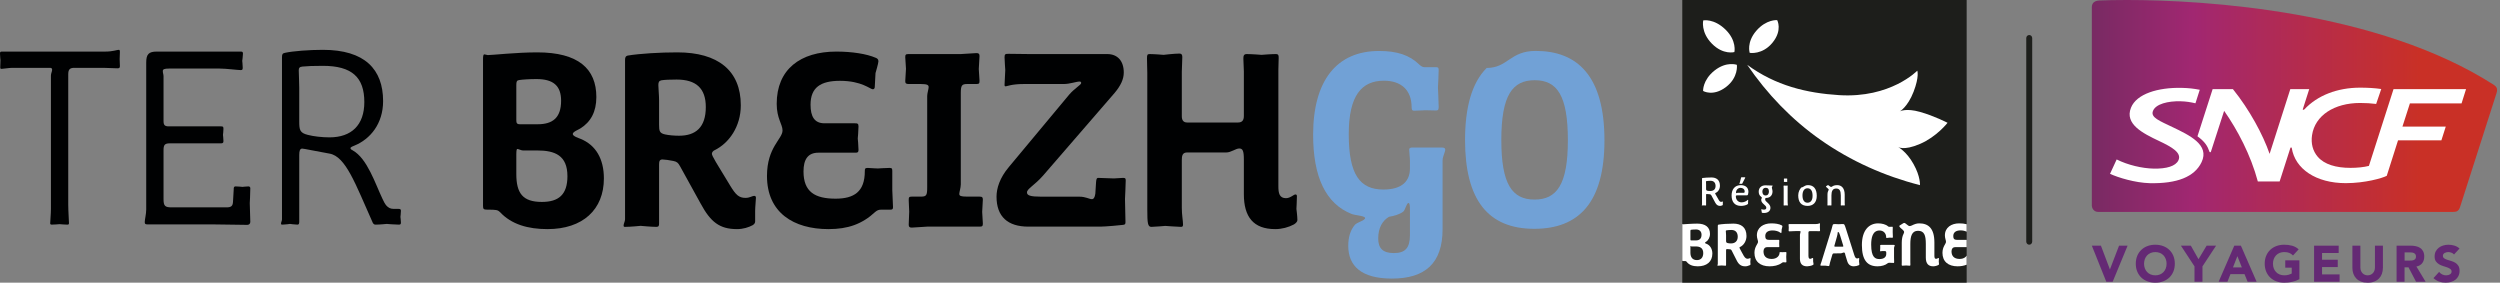
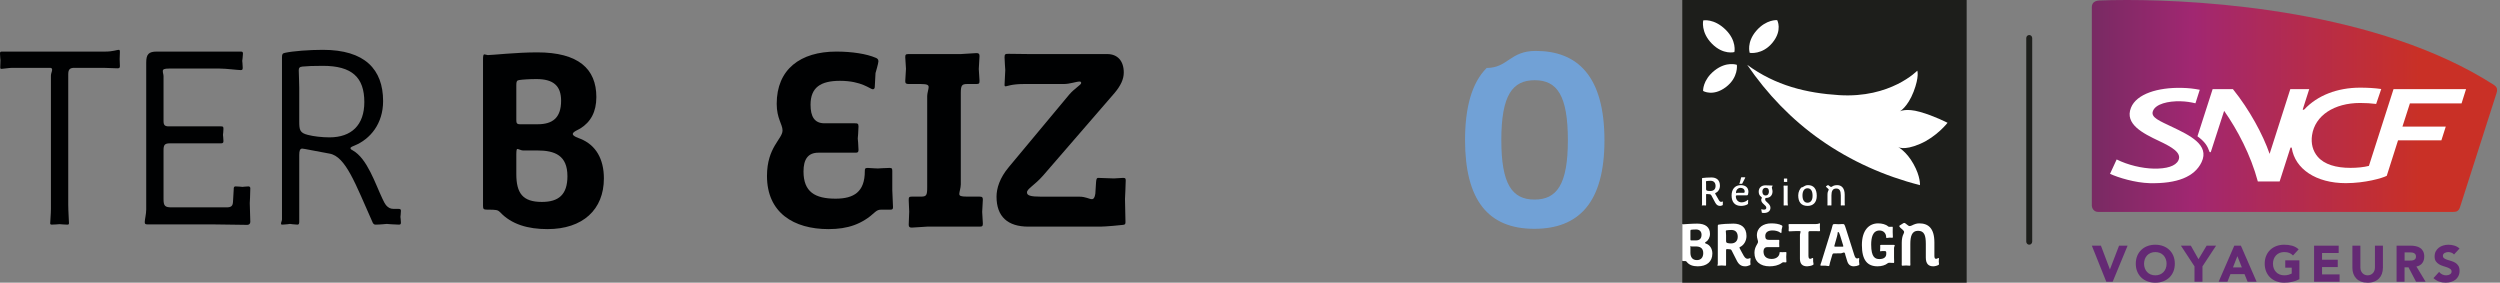
<svg xmlns="http://www.w3.org/2000/svg" width="283" height="32" viewBox="0 0 283 32" fill="none">
  <rect x="0" y="0" width="283" height="32" fill="#808080" stroke="none" />
  <path d="M237.637 0.057C237.127 0.08 236.795 0.315 236.795 0.817V23.246C236.795 23.636 237.076 23.989 237.508 23.989H277.644C278.003 23.989 278.294 23.957 278.463 23.481C278.463 23.481 282.531 10.783 282.602 10.556C282.753 10.074 282.657 9.831 282.244 9.57C269.17 1.214 249.624 0 240.749 0C239.475 0 238.423 0.024 237.639 0.057H237.637Z" fill="url(#paint0_linear_184_21389)" />
  <path d="M245.938 14.393C244.465 13.682 243.462 13.312 243.703 12.597C243.988 11.751 245.47 11.431 246.813 11.463C247.493 11.48 247.974 11.566 248.525 11.692L249.012 10.162C248.313 10.033 247.813 9.968 246.976 9.947C244.284 9.884 241.85 10.626 241.227 12.193C240.483 14.052 242.586 15.098 244.406 15.96C245.855 16.643 246.998 17.294 246.597 18.148C246.283 18.808 245.26 19.121 243.772 19.086C242.484 19.057 240.876 18.686 239.607 18.05L238.855 19.678C239.786 20.108 241.708 20.694 243.348 20.735C246.426 20.802 248.421 20.032 249.218 18.357C250.163 16.381 247.82 15.298 245.938 14.391V14.393Z" fill="white" />
  <path d="M250.117 17.184C250.132 17.221 250.158 17.233 250.199 17.233C250.24 17.233 250.26 17.221 250.272 17.184C250.289 17.131 251.772 12.548 251.772 12.548C253.284 14.704 254.784 17.543 255.587 20.545H258.053L259.272 16.743C259.284 16.706 259.313 16.696 259.351 16.696C259.388 16.696 259.421 16.708 259.425 16.743C259.798 19.129 262.176 20.733 265.543 20.733C267.725 20.733 269.692 20.163 270.181 19.901L271.457 15.889H276.364L276.86 14.334H271.956L272.802 11.702H278.649L279.156 10.09H270.947L268.16 18.78C267.568 18.929 266.837 19.002 266.075 19.002C264.43 19.002 263.112 18.614 262.366 17.744C261.807 17.09 261.585 16.25 261.722 15.308C262.052 13.069 264.239 11.657 267.165 11.657C267.78 11.657 268.414 11.692 268.981 11.766L269.558 10.076C268.854 9.97 268.001 9.923 267.165 9.923C264.571 9.923 262.317 10.814 260.857 12.381C260.811 12.43 260.762 12.428 260.735 12.428C260.69 12.428 260.66 12.421 260.672 12.381L261.404 10.091H259.262L256.92 17.419C256.176 15.259 254.642 12.411 252.767 10.091H250.47L248.752 15.427C249.616 16.062 249.889 16.528 250.115 17.186L250.117 17.184Z" fill="white" />
  <path d="M236.795 27.808H237.824L238.837 30.486H238.849L239.878 27.808H240.844L239.155 31.894H238.432L236.795 27.808Z" fill="#642974" />
  <path d="M241.771 29.852C241.771 29.524 241.826 29.229 241.936 28.962C242.046 28.696 242.2 28.471 242.396 28.285C242.592 28.098 242.826 27.955 243.095 27.854C243.364 27.754 243.66 27.703 243.98 27.703C244.3 27.703 244.595 27.754 244.866 27.854C245.135 27.953 245.368 28.096 245.565 28.285C245.761 28.471 245.914 28.698 246.024 28.962C246.134 29.229 246.189 29.524 246.189 29.852C246.189 30.179 246.134 30.474 246.024 30.741C245.914 31.007 245.761 31.232 245.565 31.419C245.368 31.605 245.135 31.748 244.866 31.849C244.595 31.949 244.3 32 243.98 32C243.66 32 243.366 31.949 243.095 31.849C242.824 31.75 242.592 31.607 242.396 31.419C242.2 31.232 242.046 31.005 241.936 30.741C241.826 30.476 241.771 30.179 241.771 29.852ZM242.708 29.852C242.708 30.044 242.737 30.22 242.798 30.38C242.857 30.541 242.944 30.678 243.056 30.796C243.167 30.913 243.301 31.005 243.458 31.07C243.615 31.134 243.788 31.168 243.982 31.168C244.177 31.168 244.349 31.134 244.507 31.07C244.664 31.005 244.797 30.913 244.909 30.796C245.021 30.678 245.107 30.539 245.166 30.38C245.225 30.222 245.257 30.045 245.257 29.852C245.257 29.658 245.227 29.487 245.166 29.327C245.107 29.164 245.021 29.025 244.909 28.907C244.797 28.79 244.664 28.698 244.507 28.633C244.349 28.569 244.177 28.535 243.982 28.535C243.788 28.535 243.615 28.569 243.458 28.633C243.301 28.698 243.167 28.79 243.056 28.907C242.944 29.025 242.857 29.164 242.798 29.327C242.739 29.489 242.708 29.663 242.708 29.852Z" fill="#642974" />
  <path d="M248.418 30.153L246.879 27.81H248.002L248.87 29.34L249.789 27.81H250.859L249.319 30.153V31.896H248.416V30.153H248.418Z" fill="#642974" />
  <path d="M252.923 27.808H253.669L255.45 31.894H254.431L254.078 31.029H252.487L252.146 31.894H251.15L252.921 27.808H252.923ZM253.271 28.997L252.774 30.267H253.775L253.273 28.997H253.271Z" fill="#642974" />
  <path d="M260.292 31.606C260.027 31.745 259.748 31.845 259.46 31.906C259.171 31.967 258.874 31.998 258.574 31.998C258.254 31.998 257.96 31.947 257.689 31.847C257.418 31.747 257.186 31.605 256.99 31.416C256.793 31.23 256.64 31.003 256.53 30.739C256.42 30.474 256.365 30.177 256.365 29.849C256.365 29.522 256.42 29.227 256.53 28.96C256.64 28.694 256.793 28.468 256.99 28.282C257.186 28.096 257.42 27.953 257.689 27.852C257.958 27.752 258.254 27.701 258.574 27.701C258.894 27.701 259.204 27.74 259.479 27.818C259.754 27.897 259.998 28.032 260.206 28.226L259.57 28.919C259.446 28.792 259.306 28.696 259.153 28.631C258.998 28.566 258.806 28.533 258.574 28.533C258.382 28.533 258.207 28.566 258.05 28.631C257.893 28.696 257.759 28.788 257.647 28.905C257.535 29.023 257.449 29.162 257.39 29.325C257.331 29.487 257.3 29.661 257.3 29.849C257.3 30.038 257.329 30.218 257.39 30.378C257.449 30.539 257.535 30.676 257.647 30.794C257.759 30.911 257.893 31.003 258.05 31.068C258.207 31.132 258.38 31.166 258.574 31.166C258.768 31.166 258.941 31.144 259.083 31.099C259.226 31.054 259.34 31.009 259.424 30.964V30.3H258.69V29.469H260.292V31.605V31.606Z" fill="#642974" />
  <path d="M261.955 27.809H264.737V28.639H262.856V29.401H264.633V30.232H262.856V31.062H264.841V31.893H261.955V27.807V27.809Z" fill="#642974" />
  <path d="M269.743 30.32C269.743 30.562 269.705 30.786 269.633 30.989C269.56 31.193 269.45 31.369 269.307 31.52C269.164 31.671 268.983 31.788 268.765 31.873C268.549 31.957 268.3 32 268.019 32C267.738 32 267.483 31.957 267.267 31.873C267.051 31.788 266.87 31.671 266.727 31.52C266.584 31.369 266.474 31.193 266.401 30.989C266.328 30.786 266.291 30.562 266.291 30.32V27.808H267.194V30.284C267.194 30.412 267.214 30.529 267.255 30.637C267.296 30.744 267.353 30.838 267.426 30.917C267.499 30.995 267.587 31.058 267.689 31.101C267.791 31.146 267.901 31.168 268.021 31.168C268.141 31.168 268.251 31.146 268.351 31.101C268.451 31.056 268.537 30.995 268.612 30.917C268.684 30.838 268.741 30.744 268.783 30.637C268.824 30.529 268.843 30.412 268.843 30.284V27.808H269.747V30.32H269.743Z" fill="#642974" />
  <path d="M271.297 27.808H272.881C273.09 27.808 273.288 27.828 273.474 27.869C273.661 27.91 273.826 27.977 273.965 28.071C274.107 28.165 274.218 28.292 274.301 28.451C274.383 28.61 274.425 28.809 274.425 29.048C274.425 29.336 274.35 29.583 274.199 29.785C274.048 29.986 273.83 30.114 273.539 30.169L274.58 31.894H273.498L272.642 30.261H272.196V31.894H271.293V27.808H271.297ZM272.2 29.499H272.732C272.813 29.499 272.899 29.497 272.989 29.491C273.08 29.485 273.162 29.467 273.235 29.438C273.307 29.409 273.368 29.364 273.417 29.303C273.465 29.242 273.49 29.154 273.49 29.042C273.49 28.939 273.468 28.856 273.427 28.794C273.386 28.731 273.331 28.686 273.266 28.653C273.201 28.619 273.125 28.598 273.04 28.586C272.956 28.574 272.874 28.568 272.791 28.568H272.2V29.497V29.499Z" fill="#642974" />
  <path d="M277.797 28.808C277.725 28.715 277.625 28.647 277.499 28.602C277.373 28.557 277.255 28.535 277.144 28.535C277.079 28.535 277.01 28.543 276.941 28.559C276.873 28.574 276.806 28.598 276.745 28.631C276.684 28.665 276.633 28.708 276.594 28.761C276.555 28.815 276.537 28.88 276.537 28.956C276.537 29.08 276.584 29.174 276.676 29.238C276.769 29.303 276.886 29.36 277.026 29.405C277.165 29.45 277.318 29.497 277.479 29.544C277.642 29.591 277.793 29.656 277.933 29.74C278.072 29.824 278.19 29.938 278.282 30.081C278.375 30.224 278.422 30.414 278.422 30.653C278.422 30.892 278.379 31.078 278.294 31.246C278.21 31.415 278.094 31.556 277.951 31.667C277.805 31.779 277.638 31.861 277.448 31.916C277.257 31.969 277.055 31.996 276.843 31.996C276.578 31.996 276.331 31.955 276.103 31.875C275.875 31.795 275.663 31.663 275.467 31.483L276.109 30.78C276.201 30.903 276.319 30.997 276.458 31.066C276.598 31.134 276.745 31.168 276.894 31.168C276.967 31.168 277.041 31.16 277.116 31.142C277.191 31.125 277.259 31.099 277.318 31.064C277.377 31.029 277.426 30.986 277.464 30.931C277.501 30.876 277.519 30.813 277.519 30.741C277.519 30.617 277.471 30.521 277.377 30.449C277.283 30.378 277.163 30.318 277.022 30.267C276.879 30.216 276.725 30.167 276.558 30.116C276.394 30.067 276.238 29.998 276.095 29.914C275.952 29.83 275.834 29.718 275.74 29.579C275.645 29.44 275.598 29.258 275.598 29.031C275.598 28.804 275.642 28.619 275.728 28.453C275.814 28.287 275.93 28.149 276.075 28.038C276.221 27.926 276.388 27.842 276.576 27.787C276.765 27.732 276.959 27.703 277.161 27.703C277.393 27.703 277.617 27.736 277.833 27.801C278.049 27.865 278.243 27.975 278.418 28.13L277.799 28.805L277.797 28.808Z" fill="#642974" />
  <path d="M229.71 3.964H229.708C229.522 3.964 229.371 4.121 229.371 4.314V27.349C229.371 27.543 229.522 27.7 229.708 27.7H229.71C229.896 27.7 230.046 27.543 230.046 27.349V4.314C230.046 4.121 229.896 3.964 229.71 3.964Z" fill="#1D1E1B" />
  <path d="M190.434 32H222.627V0H190.434V32Z" fill="#1D1E1B" />
  <path d="M198.067 5.983C198.067 5.983 199.498 6.236 200.654 4.821C201.803 3.412 201.177 2.277 201.177 2.277C201.177 2.277 199.945 2.168 198.81 3.487C197.675 4.807 198.067 5.983 198.067 5.983Z" fill="white" />
  <path d="M196.614 7.337C196.614 7.337 196.821 8.766 195.362 9.867C193.904 10.961 192.79 10.297 192.79 10.297C192.79 10.297 192.721 9.073 194.083 7.986C195.445 6.906 196.614 7.337 196.614 7.337Z" fill="white" />
  <path d="M196.333 5.894C196.333 5.894 196.629 4.608 195.315 3.337C194.001 2.065 192.804 2.311 192.804 2.311C192.804 2.311 192.502 3.644 193.788 4.944C195.074 6.25 196.333 5.894 196.333 5.894Z" fill="white" />
  <path d="M217.354 12.67C218.977 13.128 220.463 13.901 220.463 13.901C220.463 13.901 219.232 15.487 217.34 16.294C215.448 17.108 214.836 16.622 214.836 16.622C214.836 16.622 215.813 17.128 216.611 18.571C217.416 20.007 217.34 20.957 217.34 20.957C213.33 19.939 209.512 18.229 206.114 15.85C202.832 13.552 200.033 10.639 197.783 7.337C200.996 9.696 204.504 10.537 208.177 10.769C214.024 11.139 217.037 8 217.037 8C217.037 8 217.285 8.656 216.618 10.386C215.944 12.123 215.056 12.609 215.056 12.609C215.056 12.609 215.737 12.212 217.354 12.67Z" fill="white" />
  <path d="M193.638 20.465C193.473 20.465 193.287 20.485 193.191 20.499C193.136 20.506 193.115 20.506 193.115 20.561C193.115 20.629 193.129 20.711 193.129 20.868V21.381C193.129 21.504 193.15 21.559 193.28 21.593C193.356 21.613 193.473 21.62 193.611 21.62C193.968 21.62 194.202 21.429 194.202 21.06C194.202 20.697 194.01 20.465 193.638 20.465ZM195.021 23.022C195.021 23.022 195.021 23.152 195.021 23.186C195.021 23.213 195.014 23.213 194.986 23.234C194.924 23.275 194.773 23.309 194.711 23.309C194.47 23.309 194.298 23.193 194.161 22.933L193.727 22.119C193.679 22.031 193.631 21.996 193.542 21.99C193.335 21.969 193.246 21.962 193.205 21.962C193.143 21.962 193.129 22.003 193.129 22.058V23.207C193.129 23.241 193.129 23.261 193.095 23.261C193.067 23.261 192.909 23.255 192.888 23.248C192.861 23.255 192.703 23.261 192.668 23.261C192.641 23.261 192.641 23.255 192.641 23.241C192.641 23.22 192.668 23.179 192.668 23.145V20.232C192.668 20.178 192.682 20.157 192.716 20.15C192.936 20.116 193.404 20.089 193.741 20.089C194.292 20.089 194.697 20.369 194.697 21.019C194.697 21.402 194.491 21.716 194.216 21.832C194.175 21.853 194.154 21.866 194.154 21.894C194.154 21.914 194.161 21.942 194.182 21.969C194.292 22.174 194.477 22.482 194.58 22.666C194.677 22.817 194.752 22.851 194.835 22.851C194.924 22.851 194.973 22.81 195.007 22.81C195.028 22.81 195.034 22.831 195.034 22.851C195.034 22.872 195.021 23.022 195.021 23.022Z" fill="white" />
  <path d="M197.544 20.157L197.317 20.595C197.207 20.8 197.234 20.807 197.165 20.807H196.931C196.897 20.807 196.89 20.8 196.89 20.78C196.89 20.759 196.924 20.745 196.952 20.643L197.076 20.171C197.103 20.089 197.097 20.062 197.124 20.062C197.152 20.062 197.186 20.069 197.22 20.069H197.496C197.53 20.069 197.565 20.069 197.565 20.103C197.565 20.116 197.558 20.137 197.544 20.157ZM197.035 21.265C196.732 21.265 196.518 21.511 196.518 21.792C196.518 21.846 196.532 21.867 196.573 21.867C196.608 21.867 196.663 21.826 196.704 21.826H197.386C197.454 21.826 197.496 21.805 197.496 21.669C197.496 21.416 197.282 21.265 197.035 21.265ZM197.881 22.003C197.854 22.092 197.819 22.113 197.737 22.113H196.663C196.546 22.113 196.498 22.127 196.498 22.215C196.498 22.619 196.759 22.906 197.152 22.906C197.399 22.906 197.689 22.79 197.806 22.653C197.826 22.633 197.847 22.619 197.868 22.619C197.888 22.619 197.895 22.633 197.895 22.667C197.895 22.715 197.881 22.858 197.881 22.858C197.881 22.858 197.881 22.995 197.881 23.036C197.881 23.063 197.881 23.077 197.854 23.104C197.689 23.234 197.358 23.309 197.09 23.309C196.374 23.309 196.016 22.865 196.016 22.127C196.016 21.436 196.387 20.957 197.062 20.957C197.551 20.957 197.923 21.203 197.923 21.723C197.923 21.798 197.902 21.922 197.881 22.003Z" fill="white" />
  <path d="M199.871 21.258C199.644 21.258 199.499 21.422 199.499 21.689C199.499 21.921 199.609 22.127 199.864 22.127C200.119 22.127 200.243 21.935 200.243 21.689C200.243 21.367 200.098 21.258 199.871 21.258ZM200.573 21.231C200.573 21.326 200.649 21.504 200.649 21.675C200.649 22.14 200.332 22.407 199.926 22.407C199.843 22.407 199.816 22.468 199.816 22.591C199.816 22.851 200.415 23.043 200.415 23.521C200.415 23.891 200.119 24.109 199.699 24.109C199.609 24.109 199.54 24.109 199.478 24.089C199.444 24.082 199.437 24.075 199.43 24.041C199.43 24 199.41 23.891 199.41 23.891C199.41 23.891 199.375 23.733 199.375 23.72C199.375 23.692 199.382 23.686 199.403 23.686C199.43 23.686 199.568 23.733 199.671 23.733C199.836 23.733 199.947 23.672 199.947 23.521C199.947 23.2 199.368 23.07 199.368 22.619C199.368 22.516 199.437 22.455 199.437 22.414V22.386C199.437 22.338 199.43 22.325 199.354 22.27C199.169 22.14 199.086 21.928 199.086 21.703C199.086 21.265 199.375 20.978 199.857 20.978C200.015 20.978 200.539 21.005 200.628 21.005C200.649 21.005 200.663 21.026 200.663 21.039C200.663 21.087 200.573 21.121 200.573 21.231Z" fill="white" />
  <path d="M202.278 20.595H201.988C201.947 20.595 201.933 20.561 201.933 20.52C201.933 20.485 201.947 20.438 201.947 20.39C201.947 20.349 201.933 20.308 201.933 20.274C201.933 20.233 201.947 20.212 201.988 20.212H202.271C202.305 20.212 202.319 20.233 202.319 20.274C202.319 20.315 202.305 20.356 202.305 20.39C202.305 20.438 202.319 20.492 202.319 20.533C202.319 20.568 202.312 20.595 202.278 20.595ZM202.361 23.262C202.312 23.262 202.147 23.248 202.147 23.248C202.147 23.248 202.002 23.262 201.954 23.262C201.919 23.262 201.905 23.248 201.905 23.214C201.905 23.186 201.912 23.145 201.912 23.098V21.381C201.912 21.265 201.898 21.142 201.898 21.08C201.898 21.012 201.912 21.005 201.961 21.005C201.988 21.005 202.14 21.019 202.14 21.019C202.14 21.019 202.278 21.005 202.319 21.005C202.361 21.005 202.367 21.012 202.367 21.053C202.367 21.087 202.361 21.142 202.361 21.197V22.879C202.361 23.07 202.388 23.173 202.388 23.221C202.388 23.248 202.381 23.262 202.361 23.262Z" fill="white" />
  <path d="M204.605 21.313C204.24 21.313 204.041 21.634 204.041 22.127C204.041 22.66 204.254 22.947 204.605 22.947C204.949 22.947 205.183 22.694 205.183 22.168C205.183 21.586 204.97 21.313 204.605 21.313ZM204.619 23.309C203.875 23.309 203.559 22.851 203.559 22.113C203.559 21.723 203.744 21.374 203.93 21.21C204.171 21.21 204.247 20.957 204.674 20.957C205.28 20.957 205.658 21.347 205.658 22.168C205.658 22.933 205.232 23.309 204.619 23.309Z" fill="white" />
  <path d="M208.778 23.262C208.744 23.262 208.599 23.248 208.599 23.248C208.599 23.248 208.455 23.262 208.427 23.262C208.379 23.262 208.372 23.255 208.372 23.2C208.372 23.166 208.379 23.104 208.379 23.063V22.127C208.379 21.6 208.234 21.34 207.863 21.34C207.436 21.34 207.319 21.668 207.319 22.127V23.077C207.319 23.111 207.319 23.186 207.319 23.214C207.319 23.248 207.312 23.262 207.264 23.262C207.229 23.262 207.085 23.248 207.085 23.248C207.085 23.248 206.975 23.262 206.933 23.262C206.885 23.262 206.864 23.262 206.864 23.214C206.864 23.18 206.871 23.132 206.871 23.091V22.038C206.871 21.764 206.933 21.641 206.981 21.552C206.995 21.518 207.009 21.491 207.009 21.47C207.009 21.436 206.981 21.395 206.933 21.354L206.741 21.183C206.713 21.162 206.699 21.135 206.699 21.114C206.699 21.094 206.713 21.08 206.727 21.073L206.885 20.971C206.906 20.957 206.913 20.957 206.933 20.957C206.954 20.957 206.975 20.971 206.988 20.978L207.202 21.135C207.236 21.156 207.264 21.162 207.284 21.162C207.319 21.162 207.353 21.135 207.395 21.114C207.574 20.998 207.739 20.957 207.98 20.957C208.427 20.957 208.82 21.258 208.82 22.038V22.974C208.82 23.077 208.833 23.145 208.833 23.2C208.833 23.248 208.82 23.262 208.778 23.262Z" fill="white" />
  <path d="M191.961 27.898H191.472C191.424 27.898 191.417 27.836 191.383 27.836C191.362 27.836 191.355 27.87 191.355 28.007V28.602C191.355 29.094 191.569 29.443 192.091 29.443C192.545 29.443 192.807 29.142 192.807 28.65C192.807 28.062 192.422 27.898 191.961 27.898ZM192.002 25.976C191.754 25.976 191.514 25.997 191.438 26.01C191.369 26.024 191.355 26.044 191.355 26.161V27.104C191.355 27.18 191.362 27.214 191.459 27.214H191.974C192.339 27.214 192.614 27.056 192.614 26.571C192.614 26.168 192.339 25.976 192.002 25.976ZM192.188 30.147C191.644 30.147 191.225 30.003 190.95 29.662C190.874 29.566 190.867 29.552 190.757 29.552H190.502C190.447 29.552 190.434 29.532 190.434 29.443V25.381C190.44 25.368 190.44 25.368 190.454 25.368C190.475 25.368 190.53 25.388 190.551 25.388C190.654 25.388 191.493 25.313 192.126 25.313C193.054 25.313 193.57 25.716 193.57 26.482C193.57 26.858 193.385 27.214 193.11 27.378C193.041 27.412 193.013 27.439 193.013 27.487C193.013 27.528 193.048 27.556 193.11 27.576C193.557 27.713 193.839 28.157 193.839 28.698C193.839 29.641 193.185 30.147 192.188 30.147Z" fill="white" />
  <path d="M195.989 26.031C195.79 26.031 195.583 26.051 195.46 26.072C195.398 26.079 195.363 26.085 195.363 26.181C195.363 26.284 195.391 26.427 195.391 26.626V27.241C195.391 27.405 195.412 27.474 195.57 27.515C195.666 27.542 195.797 27.556 195.955 27.556C196.402 27.556 196.712 27.296 196.712 26.797C196.712 26.325 196.471 26.031 195.989 26.031ZM198.136 29.641C198.136 29.641 198.156 29.873 198.156 29.915C198.156 29.969 198.129 29.997 198.081 30.017C197.888 30.092 197.771 30.147 197.558 30.147C197.117 30.147 196.835 29.956 196.602 29.497L196.031 28.369C195.976 28.26 195.927 28.226 195.81 28.219C195.46 28.192 195.535 28.198 195.494 28.198C195.405 28.198 195.391 28.246 195.391 28.335V29.976C195.391 30.044 195.384 30.079 195.315 30.079C195.253 30.079 194.909 30.051 194.896 30.051C194.875 30.051 194.531 30.079 194.462 30.079C194.421 30.079 194.414 30.065 194.414 30.044C194.414 29.997 194.455 29.921 194.455 29.873V25.552C194.455 25.463 194.49 25.436 194.538 25.429C194.93 25.361 195.645 25.313 196.216 25.313C197.09 25.313 197.702 25.73 197.702 26.715C197.702 27.275 197.4 27.754 196.987 27.952C196.918 27.98 196.904 28.007 196.904 28.034C196.904 28.055 196.918 28.082 196.939 28.123C197.069 28.39 197.269 28.725 197.4 28.971C197.544 29.21 197.688 29.292 197.819 29.292C197.984 29.292 198.053 29.217 198.115 29.217C198.156 29.217 198.163 29.238 198.163 29.279C198.163 29.326 198.136 29.641 198.136 29.641Z" fill="white" />
  <path d="M202.153 29.703C202.098 29.703 201.899 29.689 201.885 29.689C201.809 29.689 201.782 29.703 201.699 29.764C201.314 30.051 200.798 30.147 200.316 30.147C199.243 30.147 198.604 29.593 198.604 28.622C198.604 27.911 199.009 27.61 199.009 27.378C199.009 27.193 198.879 26.968 198.879 26.646C198.879 25.744 199.628 25.285 200.495 25.285C200.935 25.285 201.383 25.34 201.692 25.511C201.761 25.552 201.768 25.566 201.768 25.627C201.768 25.675 201.685 25.969 201.685 25.969C201.685 25.969 201.678 26.386 201.63 26.386C201.63 26.386 201.561 26.373 201.52 26.332C201.341 26.188 200.997 26.085 200.66 26.085C200.165 26.085 199.828 26.277 199.828 26.721C199.828 27.022 199.938 27.152 200.234 27.152H201.314C201.41 27.152 201.417 27.166 201.417 27.255C201.417 27.302 201.403 27.555 201.403 27.555C201.403 27.555 201.417 27.829 201.417 27.897C201.417 27.979 201.389 27.979 201.314 27.979H200.041C199.752 27.979 199.628 28.191 199.628 28.458C199.628 28.971 199.911 29.313 200.557 29.313C201.149 29.313 201.445 28.944 201.445 28.622C201.445 28.561 201.451 28.54 201.506 28.54C201.555 28.54 201.782 28.547 201.782 28.547C201.782 28.547 202.098 28.533 202.146 28.533C202.201 28.533 202.222 28.54 202.222 28.615C202.222 28.718 202.201 29.08 202.201 29.08C202.201 29.08 202.222 29.518 202.222 29.627C202.222 29.675 202.201 29.703 202.153 29.703Z" fill="white" />
  <path d="M205.941 26.174C205.865 26.174 205.727 26.161 205.514 26.161H204.923C204.744 26.161 204.716 26.222 204.716 26.338V28.957C204.716 29.238 204.806 29.299 204.923 29.299C205.026 29.299 205.129 29.203 205.198 29.203C205.232 29.203 205.246 29.21 205.246 29.272V29.579C205.246 29.579 205.294 29.853 205.294 29.894C205.294 29.949 205.273 29.962 205.218 29.997C205.06 30.092 204.716 30.147 204.565 30.147C204.021 30.147 203.753 29.867 203.753 29.285V26.571C203.753 26.475 203.829 26.297 203.829 26.229C203.829 26.188 203.788 26.154 203.698 26.154C203.629 26.154 203.189 26.161 203.175 26.161C203.072 26.161 202.611 26.188 202.556 26.188C202.487 26.188 202.474 26.161 202.474 26.113C202.474 26.058 202.487 25.744 202.487 25.744C202.487 25.744 202.467 25.511 202.467 25.456C202.467 25.374 202.487 25.361 202.577 25.361H205.562C205.858 25.361 205.906 25.279 205.982 25.279C205.996 25.279 206.023 25.285 206.023 25.32C206.023 25.395 206.009 25.675 206.009 25.675C206.009 25.675 206.03 26.038 206.03 26.092C206.03 26.161 206.009 26.174 205.941 26.174Z" fill="white" />
  <path d="M208.648 27.788L208.338 26.776C208.194 26.297 208.139 26.263 208.063 26.263C207.994 26.263 208.063 26.38 207.946 26.776L207.657 27.802C207.651 27.822 207.644 27.843 207.644 27.856C207.644 27.904 207.678 27.925 207.754 27.925H208.565C208.641 27.925 208.662 27.911 208.662 27.877C208.662 27.856 208.662 27.829 208.648 27.788ZM210.409 30.024C210.278 30.092 210.038 30.147 209.859 30.147C209.501 30.147 209.233 29.99 209.102 29.552L208.896 28.875C208.875 28.8 208.875 28.581 208.717 28.581C208.655 28.581 208.476 28.677 208.38 28.677L207.664 28.684C207.506 28.684 207.458 28.698 207.41 28.862L207.155 29.73C207.08 29.997 207.114 30.12 206.997 30.12C206.928 30.12 206.612 30.072 206.612 30.072H206.137C206.075 30.072 206.068 30.051 206.068 30.003C206.068 29.942 206.13 29.819 206.185 29.648L207.334 25.935C207.485 25.45 207.403 25.361 207.706 25.361C207.767 25.361 208.118 25.381 208.118 25.381C208.118 25.381 208.531 25.361 208.565 25.361C208.772 25.361 208.792 25.368 208.944 25.846L209.9 28.855C209.996 29.156 210.086 29.258 210.223 29.258C210.306 29.258 210.381 29.21 210.416 29.21C210.45 29.21 210.464 29.231 210.464 29.285C210.464 29.354 210.443 29.573 210.443 29.573C210.443 29.573 210.478 29.853 210.478 29.915C210.478 29.983 210.471 29.99 210.409 30.024Z" fill="white" />
  <path d="M214.405 28.075V29.155C214.405 29.155 214.418 29.518 214.418 29.675C214.418 29.764 214.391 29.764 214.35 29.764C214.281 29.764 213.964 29.744 213.882 29.744C213.792 29.744 213.73 29.764 213.689 29.798C213.428 30.017 213.008 30.147 212.54 30.147C211.419 30.147 210.766 29.491 210.766 27.74C210.766 26.051 211.577 25.285 212.609 25.285C213.029 25.285 213.469 25.395 213.717 25.614C213.758 25.655 213.806 25.675 213.861 25.675C213.951 25.675 214.164 25.668 214.219 25.668C214.239 25.668 214.26 25.703 214.26 25.73C214.26 25.791 214.253 26.263 214.253 26.263C214.253 26.263 214.274 26.776 214.274 26.831C214.274 26.899 214.26 26.913 214.198 26.913C214.15 26.913 213.889 26.899 213.889 26.899L213.586 26.94C213.538 26.94 213.517 26.926 213.517 26.879C213.517 26.352 213.153 26.092 212.767 26.092C211.969 26.092 211.818 26.926 211.818 27.699C211.818 29.149 212.286 29.326 212.754 29.326C213.276 29.326 213.524 29.087 213.524 28.752V28.602C213.524 28.485 213.483 28.424 213.373 28.424H213.029C212.96 28.424 212.898 28.451 212.864 28.451C212.864 28.451 212.822 28.431 212.822 28.41C212.822 28.328 212.843 28.068 212.843 28.068C212.843 28.068 212.836 27.849 212.836 27.781C212.836 27.747 212.85 27.72 212.939 27.72H214.377C214.46 27.72 214.487 27.747 214.487 27.781C214.487 27.829 214.405 27.959 214.405 28.075Z" fill="white" />
  <path d="M219.427 29.996C219.296 30.072 219.042 30.147 218.842 30.147C218.313 30.147 218.003 29.86 218.003 29.162V27.617C218.003 26.625 217.824 26.126 217.116 26.126C216.421 26.126 216.249 26.755 216.249 27.61V29.702C216.249 29.764 216.256 29.907 216.256 29.955C216.256 30.058 216.242 30.078 216.166 30.078C216.132 30.078 215.774 30.051 215.774 30.051C215.774 30.051 215.403 30.078 215.341 30.078C215.293 30.078 215.272 30.044 215.272 29.976C215.272 29.901 215.279 29.798 215.279 29.716V27.48C215.279 27.097 215.341 26.742 215.472 26.489C215.499 26.441 215.547 26.325 215.547 26.263C215.547 26.188 215.506 26.126 215.417 26.044L215.121 25.778C215.1 25.764 215.031 25.682 215.025 25.668C215.011 25.641 215.004 25.613 215.004 25.593C215.004 25.566 215.011 25.545 215.045 25.525L215.327 25.347C215.341 25.34 215.472 25.258 215.485 25.251C215.513 25.237 215.534 25.237 215.561 25.237C215.602 25.237 215.637 25.251 215.678 25.279L216.001 25.525C216.056 25.566 216.118 25.593 216.173 25.593C216.242 25.593 216.373 25.545 216.428 25.518C216.689 25.388 216.944 25.285 217.253 25.285C218.265 25.285 218.973 25.812 218.973 27.446V28.984C218.973 29.203 219.042 29.299 219.159 29.299C219.296 29.299 219.372 29.203 219.434 29.203C219.475 29.203 219.489 29.217 219.489 29.279C219.489 29.34 219.468 29.6 219.468 29.6C219.468 29.6 219.496 29.826 219.496 29.894C219.496 29.948 219.482 29.962 219.427 29.996Z" fill="white" />
-   <path d="M221.84 29.313C221.194 29.313 220.912 28.971 220.912 28.458C220.912 28.191 221.036 27.979 221.324 27.979H222.597C222.611 27.979 222.618 27.979 222.625 27.979V27.159C222.618 27.152 222.611 27.152 222.597 27.152H221.517C221.221 27.152 221.111 27.022 221.111 26.721C221.111 26.277 221.448 26.079 221.944 26.079C222.191 26.079 222.439 26.14 222.625 26.229V25.381C222.37 25.313 222.074 25.285 221.778 25.285C220.912 25.285 220.162 25.737 220.162 26.646C220.162 26.968 220.286 27.193 220.286 27.378C220.286 27.61 219.887 27.911 219.887 28.622C219.887 29.593 220.526 30.147 221.6 30.147C221.944 30.147 222.308 30.092 222.625 29.962V28.937C222.501 29.142 222.239 29.313 221.84 29.313Z" fill="white" />
-   <path d="M163.299 18.168V25.956C163.299 29.805 161.317 31.535 157.562 31.535C154.088 31.535 152.623 30.092 152.623 27.829C152.623 26.837 152.87 26.044 153.372 25.45C153.62 25.162 154.528 24.964 154.528 24.684C154.528 24.431 153.393 24.369 153.035 24.232C150.057 23.07 148.646 20.007 148.646 15.255C148.646 9.108 151.329 5.771 156.103 5.771C158.139 5.771 159.55 6.222 160.678 7.323C160.932 7.549 161.07 7.61 161.345 7.61H162.611C162.776 7.61 162.858 7.665 162.858 7.918C162.858 8.431 162.776 9.901 162.776 9.901C162.776 9.901 162.858 11.658 162.858 12.137C162.858 12.479 162.721 12.506 162.556 12.506C162.501 12.506 161.345 12.479 161.345 12.479C161.345 12.479 160.32 12.533 160.045 12.533C159.852 12.533 159.797 12.396 159.797 12.164C159.797 10.188 158.614 9.135 156.654 9.135C154.115 9.135 152.678 10.838 152.678 15.193C152.678 19.781 153.95 21.456 156.599 21.456C158.752 21.456 159.605 20.465 159.605 19.077V18.229C159.605 17.805 159.522 17.238 159.522 16.95C159.522 16.814 159.577 16.697 159.88 16.697H163.161C163.498 16.697 163.601 16.779 163.601 16.95C163.601 17.21 163.299 17.716 163.299 18.168ZM159.605 23.802C159.605 23.241 159.577 22.981 159.44 22.981C159.219 22.981 159.082 23.747 158.862 23.945C158.421 24.287 157.754 24.458 157.231 24.54C156.488 24.991 156.014 25.785 156.014 27.002C156.014 28.082 156.516 28.649 157.782 28.649C159.082 28.649 159.605 28.055 159.605 26.612" fill="#71A1D6" />
  <path d="M173.679 25.901C168.437 25.901 165.844 22.619 165.844 15.85C165.844 12.28 166.559 9.422 168.293 7.692C170.693 7.692 170.914 5.764 173.844 5.764C178.563 5.764 181.624 8.602 181.624 15.877C181.624 22.927 178.728 25.901 173.679 25.901ZM173.734 9.08C171.223 9.08 169.95 10.749 169.95 15.85C169.95 20.807 171.141 22.591 173.706 22.591C176.217 22.591 177.483 20.916 177.483 15.877C177.483 10.865 176.3 9.08 173.734 9.08Z" fill="#71A1D6" />
  <path d="M60.814 17.032H59.19C58.998 17.032 58.695 16.861 58.557 16.861C58.502 16.861 58.447 16.978 58.447 17.484V19.692C58.447 21.867 59.163 22.858 61.337 22.858C63.235 22.858 64.233 22.038 64.233 19.945C64.233 17.6 62.829 17.032 60.814 17.032ZM60.731 8.95C59.906 8.95 59.135 9.005 58.778 9.06C58.502 9.094 58.447 9.231 58.447 9.627V13.586C58.447 13.921 58.502 14.065 58.86 14.065H60.869C62.527 14.065 63.517 13.361 63.517 11.405C63.517 9.709 62.637 8.95 60.731 8.95ZM61.976 25.935C59.768 25.935 57.897 25.402 56.604 24.014C56.329 23.761 56.219 23.733 55.139 23.733C54.733 23.733 54.678 23.651 54.678 23.282V6.803C54.678 6.352 54.698 6.154 54.836 6.154C54.919 6.154 55.139 6.236 55.221 6.236C55.723 6.236 58.475 5.928 60.814 5.928C65.471 5.928 67.507 7.788 67.507 10.988C67.507 12.649 66.874 13.812 65.691 14.543C65.471 14.687 64.838 14.913 64.838 15.166C64.838 15.419 65.471 15.617 65.691 15.706C67.452 16.41 68.36 17.997 68.36 20.198C68.36 23.733 65.966 25.935 61.976 25.935Z" fill="#000102" />
-   <path d="M76.595 9.005C75.845 9.005 75.24 9.032 74.882 9.087C74.607 9.149 74.525 9.285 74.525 9.627C74.525 9.996 74.607 10.728 74.607 11.35V14.12C74.607 14.831 74.662 15.084 75.302 15.22C75.708 15.309 76.32 15.364 76.87 15.364C78.741 15.364 79.897 14.434 79.897 12.116C79.897 9.996 78.796 9.005 76.595 9.005ZM85.483 23.87V25.06C85.483 25.258 85.38 25.367 85.215 25.484C84.74 25.737 84.135 25.935 83.426 25.935C81.465 25.935 80.447 25.142 79.319 23.056L76.98 18.817C76.76 18.42 76.623 18.304 76.231 18.222C75.845 18.133 75.185 18.051 74.992 18.051C74.69 18.051 74.607 18.222 74.607 18.619V25.285C74.607 25.538 74.58 25.682 74.305 25.682C73.754 25.682 72.516 25.566 72.516 25.566C72.516 25.566 71.36 25.682 70.782 25.682C70.672 25.682 70.59 25.682 70.59 25.538C70.59 25.313 70.755 25.06 70.755 24.834V6.803C70.755 6.461 70.838 6.345 71.058 6.29C72.433 6.065 74.69 5.928 76.678 5.928C81.273 5.928 83.859 7.986 83.859 11.918C83.859 14.345 82.511 16.212 80.888 17.005C80.75 17.06 80.585 17.231 80.585 17.402C80.585 17.655 81.108 18.475 82.676 21.046C83.281 22.038 83.639 22.4 84.382 22.4C84.912 22.4 85.104 22.174 85.407 22.174C85.517 22.174 85.572 22.263 85.572 22.4C85.572 22.598 85.483 23.446 85.483 23.87Z" fill="#000102" />
  <path d="M101.089 23.446C101.089 23.644 101.034 23.733 100.814 23.733H99.768C99.438 23.733 99.301 23.815 99.081 23.986C97.595 25.367 95.999 25.935 93.791 25.935C89.828 25.935 86.822 24.068 86.822 19.918C86.822 16.663 88.583 15.733 88.583 14.769C88.583 14.065 87.923 13.415 87.923 11.747C87.923 7.849 90.599 5.839 94.671 5.839C96.432 5.839 98.09 6.092 99.136 6.544C99.301 6.605 99.438 6.714 99.438 6.94C99.438 7.166 99.108 8.273 99.108 8.273L99.025 9.826C99.025 9.996 98.943 10.106 98.805 10.106C98.503 10.106 97.567 9.149 95.084 9.149C92.883 9.149 91.754 9.908 91.754 11.856C91.754 13.19 92.195 13.956 93.323 13.956H96.742C97.072 13.956 97.182 13.983 97.182 14.318C97.182 14.769 97.099 15.679 97.099 15.679C97.099 15.679 97.182 16.52 97.182 16.95C97.182 17.285 97.044 17.285 96.769 17.285H92.635C91.452 17.285 90.957 18.051 90.957 19.405C90.957 21.723 92.25 22.489 94.589 22.489C96.659 22.489 97.897 21.723 97.897 19.378C97.897 19.097 97.925 19.009 98.228 19.009C98.613 19.043 99.383 19.07 99.383 19.07C99.383 19.07 100.264 19.009 100.704 19.009C100.979 19.009 101.007 19.097 101.007 19.378V21.525" fill="#000102" />
  <path d="M110.908 25.655H104.958L103.218 25.764C102.949 25.764 102.867 25.682 102.867 25.422C102.867 25.258 102.922 23.959 102.922 23.959C102.922 23.959 102.867 22.824 102.867 22.66C102.867 22.345 102.887 22.256 103.218 22.256H104.27C104.875 22.256 104.958 22.092 104.958 21.217V10.872C104.958 10.557 105.123 10.079 105.123 9.853C105.123 9.627 104.958 9.511 104.242 9.511H102.867C102.557 9.511 102.475 9.429 102.475 9.176C102.475 9.005 102.557 7.788 102.557 7.788C102.557 7.788 102.475 6.66 102.475 6.489C102.475 6.209 102.509 6.12 102.839 6.12H108.762L110.523 6.01C110.798 6.01 110.881 6.092 110.881 6.352C110.881 6.516 110.798 7.816 110.798 7.816C110.798 7.816 110.881 8.951 110.881 9.121C110.881 9.429 110.853 9.511 110.523 9.511H109.47C108.872 9.511 108.762 9.682 108.762 10.557V20.875C108.762 21.245 108.59 21.75 108.59 21.949C108.59 22.174 108.762 22.256 109.47 22.256H110.881C111.183 22.256 111.259 22.345 111.259 22.598C111.259 22.769 111.183 23.986 111.183 23.986C111.183 23.986 111.259 25.115 111.259 25.286C111.259 25.573 111.211 25.655 110.908 25.655Z" fill="#000102" />
  <path d="M127.349 22.516C127.349 22.516 127.404 24.752 127.404 25.149C127.404 25.367 127.349 25.429 127.129 25.456C127.019 25.484 125.092 25.655 124.57 25.655H116.411C114.072 25.655 112.807 24.52 112.807 22.263C112.807 21.326 113.164 20.137 114.21 18.899L121.041 10.701C121.646 9.997 122.389 9.6 122.389 9.402C122.389 9.285 122.334 9.231 122.203 9.231C121.839 9.231 121.123 9.511 120.408 9.511H115.888C114.513 9.511 113.99 9.771 113.852 9.771C113.742 9.771 113.715 9.737 113.715 9.6C113.715 9.374 113.797 7.932 113.797 7.932C113.797 7.932 113.715 6.769 113.715 6.489C113.715 6.12 113.797 6.092 114.182 6.092C114.568 6.092 115.593 6.12 116.521 6.12H125.34C126.496 6.12 127.211 6.885 127.211 8.212C127.211 8.978 126.853 9.709 126.166 10.53L118.069 19.884C117.099 20.991 116.253 21.361 116.253 21.785C116.253 22.12 116.631 22.263 117.842 22.263H122.169C122.912 22.263 123.304 22.544 123.6 22.544C123.792 22.544 123.93 22.373 123.992 21.921L124.074 20.622C124.102 20.314 124.129 20.137 124.322 20.137C124.48 20.137 126.083 20.198 126.083 20.198C126.083 20.198 127.019 20.137 127.129 20.137C127.404 20.137 127.431 20.198 127.431 20.451C127.431 20.875 127.349 22.516 127.349 22.516Z" fill="#000102" />
-   <path d="M146.48 25.402C145.847 25.737 145.104 25.935 144.354 25.935C141.878 25.935 140.805 24.547 140.805 21.983V18.051C140.805 17.06 140.667 16.807 140.282 16.807C139.897 16.807 139.347 17.258 138.824 17.258H134.387C133.837 17.258 133.781 17.655 133.781 18.133V23.535C133.781 24.356 133.919 25.005 133.919 25.402C133.919 25.573 133.892 25.682 133.699 25.682C133.396 25.682 131.91 25.573 131.91 25.573C131.91 25.573 130.645 25.682 130.342 25.682C129.929 25.682 129.874 25.286 129.874 23.733V8.246C129.874 7.932 129.84 7.166 129.84 6.605C129.84 6.209 129.874 6.12 130.149 6.12C130.672 6.12 131.718 6.209 131.718 6.209C131.718 6.209 132.928 6.065 133.506 6.065C133.781 6.065 133.837 6.236 133.837 6.462C133.837 7.029 133.781 7.597 133.781 8.13V13.162C133.781 13.586 133.947 13.867 134.387 13.867H140.144C140.612 13.867 140.805 13.614 140.805 13.128V8.075C140.805 7.597 140.75 7.111 140.75 6.66C140.75 6.345 140.777 6.12 141.135 6.12C141.713 6.12 142.814 6.209 142.814 6.209C142.814 6.209 143.859 6.12 144.416 6.12C144.746 6.12 144.746 6.291 144.746 6.578C144.746 6.995 144.712 7.426 144.712 7.877V21.101C144.712 21.867 144.829 22.434 145.572 22.434C146.067 22.434 146.452 22.01 146.645 22.01C146.81 22.01 146.81 22.147 146.81 22.263C146.81 22.66 146.755 23.651 146.755 23.651C146.755 23.651 146.865 24.492 146.865 24.916C146.865 25.087 146.7 25.258 146.48 25.402Z" fill="#000102" />
  <path d="M13.297 7.733C12.802 7.733 12.196 7.679 11.701 7.679H8.413C7.89 7.679 7.725 7.877 7.725 8.417V23.166C7.725 23.843 7.808 25.06 7.808 25.258C7.808 25.429 7.725 25.429 7.587 25.429C7.312 25.429 6.755 25.374 6.755 25.374C6.755 25.374 6.15 25.429 5.847 25.429C5.737 25.429 5.682 25.374 5.682 25.286C5.682 25.033 5.765 24.212 5.765 23.645V8.554C5.765 8.301 5.902 8.103 5.902 7.877C5.902 7.706 5.765 7.679 5.627 7.679H1.41C1.018 7.679 0.358 7.795 0.193 7.795C0.055 7.795 0.028 7.761 0.028 7.624C0.028 7.337 0.055 6.804 0.055 6.804C0.055 6.804 0 6.318 0 6.092C0 5.867 0.028 5.839 0.275 5.839H11.921C12.774 5.839 13.242 5.641 13.435 5.641C13.545 5.641 13.572 5.696 13.572 5.894C13.572 6.092 13.545 6.687 13.545 6.687C13.545 6.687 13.572 7.166 13.572 7.453C13.572 7.651 13.545 7.733 13.297 7.733Z" fill="#000102" />
  <path d="M27.998 25.456C26.705 25.456 25.405 25.402 24.112 25.402H16.689C16.414 25.402 16.387 25.32 16.387 25.121C16.387 24.834 16.552 24.239 16.552 23.706V7.084C16.552 6.147 16.827 5.839 17.742 5.839H27.2C27.393 5.839 27.503 5.839 27.503 6.065C27.503 6.345 27.421 6.885 27.421 6.885C27.421 6.885 27.476 7.398 27.476 7.651C27.476 7.904 27.421 7.932 27.228 7.932C26.87 7.932 25.632 7.761 24.855 7.761H19.145C18.567 7.761 18.43 7.849 18.43 8.048C18.43 8.273 18.512 8.417 18.512 8.643V13.709C18.512 14.188 18.677 14.304 19.118 14.304H24.965C25.212 14.304 25.295 14.304 25.295 14.585C25.295 14.81 25.24 15.268 25.24 15.268C25.24 15.268 25.295 15.747 25.295 15.973C25.295 16.198 25.185 16.226 24.992 16.226H19.228C18.622 16.226 18.512 16.424 18.512 17.019V22.544C18.512 23.309 18.677 23.473 19.42 23.473H25.653C26.182 23.473 26.347 23.309 26.375 22.851L26.457 21.436C26.457 21.265 26.457 21.101 26.678 21.101C26.925 21.101 27.448 21.155 27.448 21.155C27.448 21.155 27.916 21.101 28.136 21.101C28.246 21.101 28.335 21.183 28.335 21.299C28.335 21.867 28.273 22.995 28.273 22.995C28.273 22.995 28.335 24.752 28.335 25.121C28.335 25.32 28.191 25.456 27.998 25.456Z" fill="#000102" />
  <path d="M36.55 7.453C35.477 7.453 34.762 7.48 34.239 7.535C33.902 7.562 33.819 7.706 33.819 7.959C33.819 8.274 33.874 9.292 33.874 9.942V13.737C33.874 14.701 33.936 15.043 34.844 15.268C35.477 15.439 36.468 15.549 37.3 15.549C39.783 15.549 41.242 14.161 41.242 11.556C41.242 8.752 39.838 7.453 36.55 7.453ZM45.163 25.429C44.695 25.429 43.78 25.347 43.78 25.347C43.78 25.347 42.982 25.429 42.514 25.429C42.287 25.429 42.205 25.258 42.129 25.06C40.251 20.869 39.144 17.703 37.3 17.388C35.835 17.135 34.404 16.821 34.211 16.821C33.957 16.821 33.874 17.08 33.874 17.532V25.06C33.874 25.292 33.847 25.429 33.682 25.429C33.407 25.429 32.829 25.347 32.829 25.347C32.829 25.347 32.251 25.429 31.976 25.429C31.893 25.429 31.811 25.429 31.811 25.32C31.811 25.149 31.921 25.005 31.921 24.834V6.489C31.921 6.147 31.976 6.038 32.251 5.983C33.159 5.778 35.037 5.641 36.55 5.641C41.297 5.641 43.367 7.85 43.367 11.446C43.367 13.99 41.929 15.747 40.113 16.486C40.031 16.513 39.673 16.65 39.673 16.766C39.673 16.91 39.838 16.964 39.921 17.019C41.572 17.928 42.487 20.814 43.285 22.482C43.56 23.077 43.835 23.645 44.55 23.645H45.108C45.328 23.645 45.383 23.706 45.383 23.87C45.383 24.096 45.328 24.554 45.328 24.554C45.328 24.554 45.383 24.978 45.383 25.176C45.383 25.347 45.355 25.429 45.163 25.429Z" fill="#000102" />
  <defs>
    <linearGradient id="paint0_linear_184_21389" x1="236.797" y1="11.993" x2="282.608" y2="11.993" gradientUnits="userSpaceOnUse">
      <stop stop-color="#782A63" />
      <stop offset="0.25" stop-color="#A12771" />
      <stop offset="0.81" stop-color="#C93026" />
      <stop offset="1" stop-color="#C93026" />
    </linearGradient>
  </defs>
</svg>